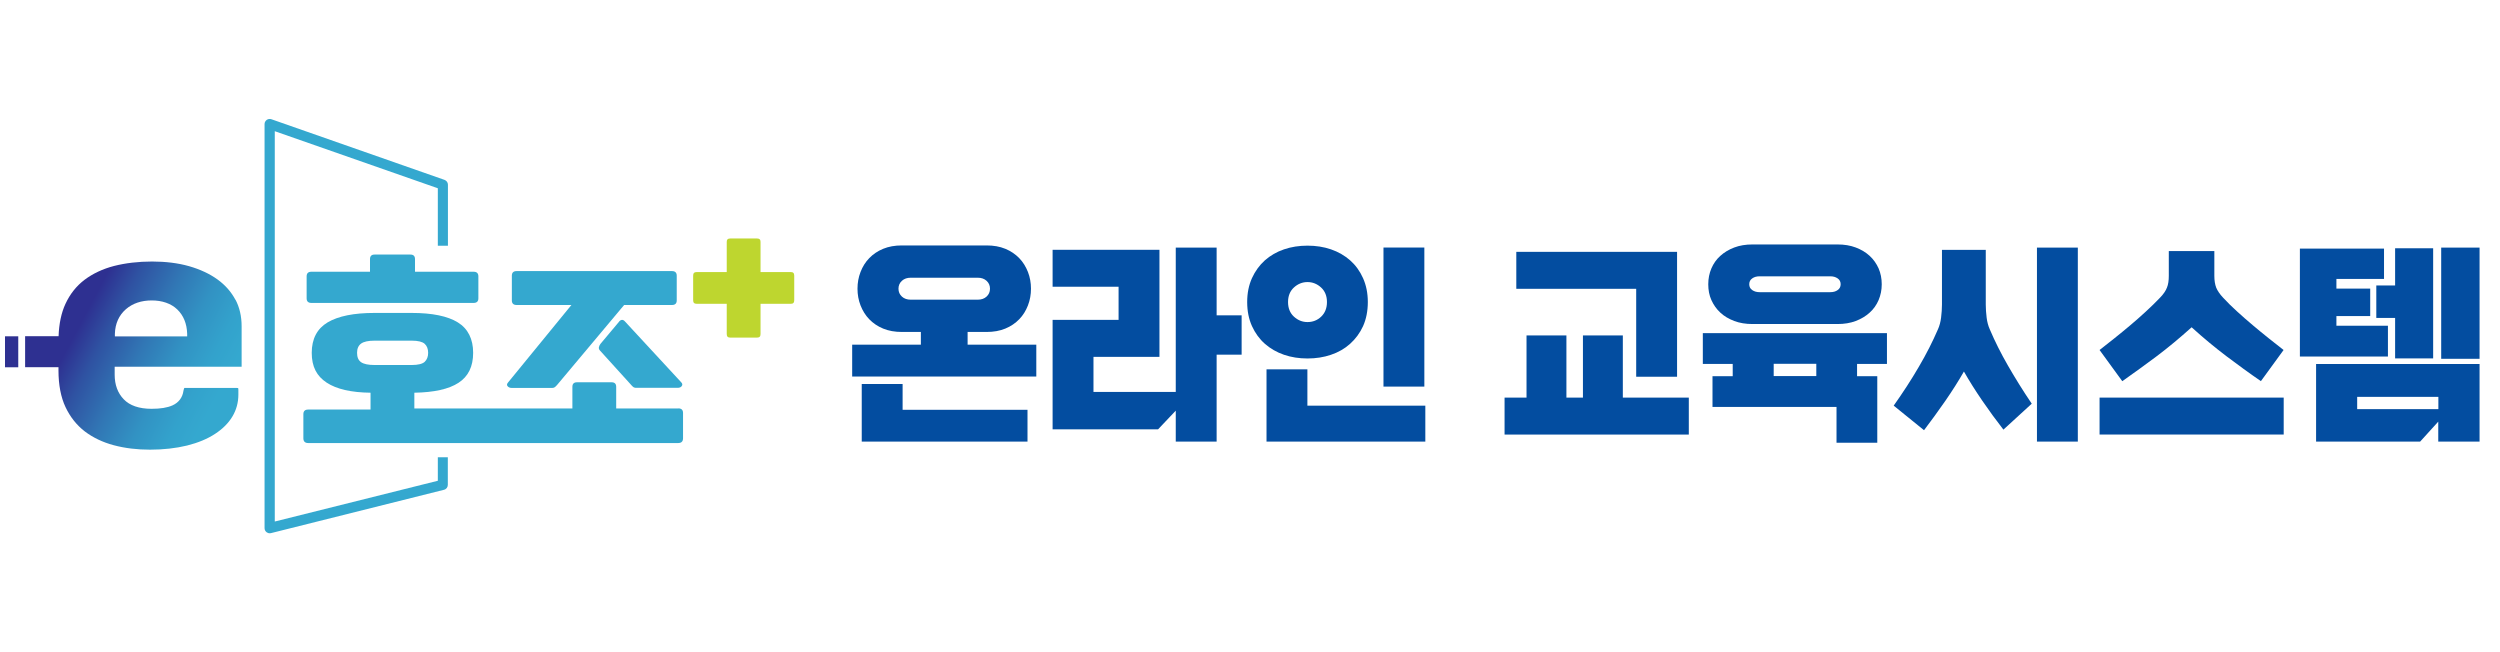
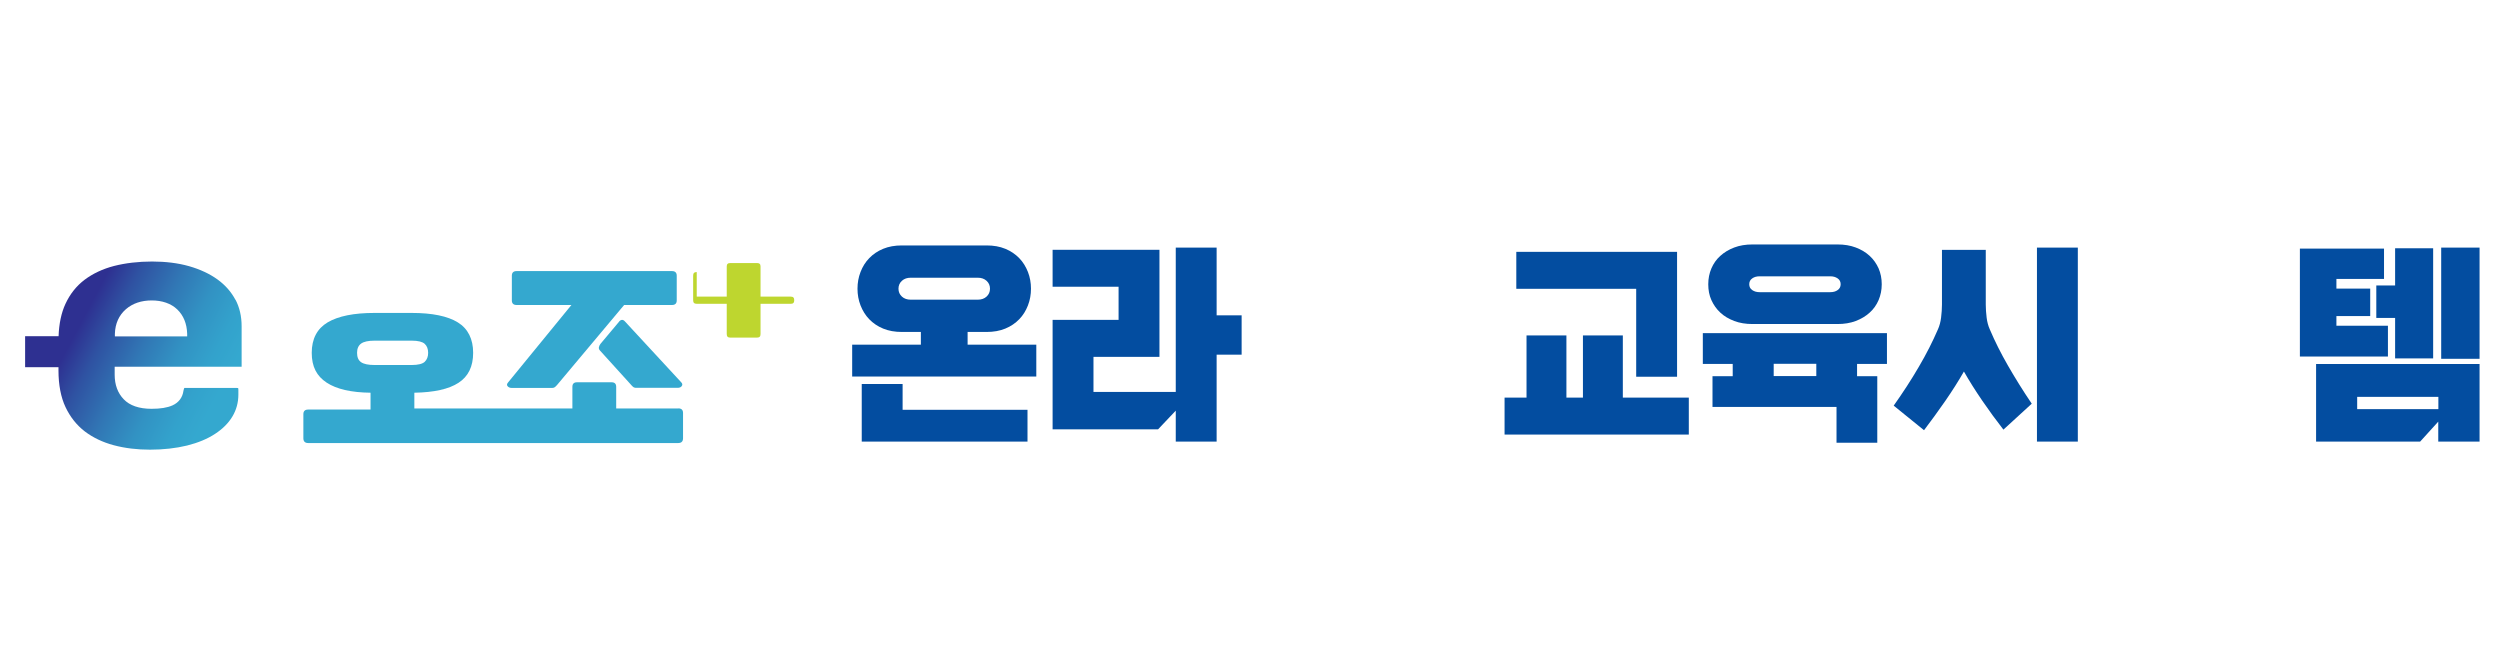
<svg xmlns="http://www.w3.org/2000/svg" xmlns:xlink="http://www.w3.org/1999/xlink" id="Layer_2" data-name="Layer 2" viewBox="0 0 230 60">
  <defs>
    <style>
      .cls-1 {
        fill: #034da0;
      }

      .cls-2 {
        fill: url(#_무제_그라디언트_2);
      }

      .cls-3 {
        fill: #fff;
        opacity: 0;
      }

      .cls-4 {
        isolation: isolate;
      }

      .cls-5 {
        fill: #34a8cf;
      }

      .cls-6 {
        fill: url(#_무제_그라디언트_2-2);
      }

      .cls-7 {
        fill: #bed62f;
      }
    </style>
    <linearGradient id="_무제_그라디언트_2" data-name="무제 그라디언트 2" x1="2.58" y1="224.87" x2="21.14" y2="234.67" gradientTransform="translate(0 -198.13)" gradientUnits="userSpaceOnUse">
      <stop offset=".27" stop-color="#2e3091" />
      <stop offset=".39" stop-color="#2f52a2" />
      <stop offset=".56" stop-color="#3177b5" />
      <stop offset=".71" stop-color="#3292c3" />
      <stop offset=".85" stop-color="#33a2cc" />
      <stop offset=".95" stop-color="#34a8cf" />
    </linearGradient>
    <linearGradient id="_무제_그라디언트_2-2" data-name="무제 그라디언트 2" x1="-.07" y1="229.9" x2="18.49" y2="239.7" xlink:href="#_무제_그라디언트_2" />
  </defs>
  <g id="_레이어_2" data-name=" 레이어 2">
    <rect class="cls-3" width="230" height="60" />
    <g id="a">
-       <path class="cls-5" d="M40.28,42.06v2.17l-15,3.75V12.07l15,5.25v5.29h.93v-5.62c0-.2-.13-.37-.31-.44l-15.93-5.58c-.14-.05-.3-.03-.43.06-.12.09-.2.23-.2.38v37.18c0,.15.07.28.18.37.08.06.18.1.29.1.04,0,.08,0,.11-.01l15.93-3.99c.21-.05.35-.24.35-.45v-2.54h-.93s0,0,0,0Z" />
-       <path class="cls-7" d="M64.1,25.03c-.23,0-.33.1-.33.33v2.26c0,.23.1.33.33.33h2.76v2.78c0,.23.1.33.33.33h2.45c.23,0,.33-.1.33-.33v-2.78h2.79c.21,0,.31-.1.31-.33v-2.26c0-.23-.1-.33-.31-.33h-2.79v-2.78c0-.21-.1-.31-.33-.31h-2.45c-.23,0-.33.1-.33.31v2.78h-2.76Z" />
+       <path class="cls-7" d="M64.1,25.03c-.23,0-.33.1-.33.33v2.26c0,.23.1.33.33.33h2.76v2.78c0,.23.1.33.33.33h2.45c.23,0,.33-.1.33-.33v-2.78h2.79c.21,0,.31-.1.31-.33c0-.23-.1-.33-.31-.33h-2.79v-2.78c0-.21-.1-.31-.33-.31h-2.45c-.23,0-.33.1-.33.31v2.78h-2.76Z" />
      <g>
        <path class="cls-5" d="M47.07,35.69h3.71c.13,0,.22-.03.3-.1s.15-.15.22-.23l6.12-7.3h4.4c.29,0,.44-.14.44-.42v-2.28c0-.28-.15-.42-.44-.42h-14.29c-.29,0-.44.14-.44.42v2.28c0,.28.15.42.44.42h5.04l-5.83,7.13c-.11.13-.13.24-.04.34.08.1.21.16.37.16h0Z" />
        <path class="cls-5" d="M62.42,37.58h-5.73v-1.99c0-.28-.14-.42-.42-.42h-3.19c-.28,0-.42.14-.42.42v1.99h-14.54v-1.45c1.81-.03,3.17-.33,4.06-.91.9-.58,1.35-1.5,1.35-2.76s-.47-2.22-1.41-2.8-2.36-.87-4.25-.87h-3.42c-1.89,0-3.33.29-4.31.87-.97.58-1.46,1.52-1.46,2.8s.46,2.14,1.37,2.74c.91.6,2.26.91,4.04.93v1.55h-5.74c-.29,0-.44.14-.44.42v2.22c0,.29.15.44.44.44h34.05c.29,0,.44-.15.44-.44v-2.33c0-.28-.15-.42-.44-.42h0ZM33.22,33.32c-.25-.17-.37-.46-.37-.86s.13-.67.37-.85c.25-.18.66-.27,1.24-.27h3.42c.58,0,.98.1,1.19.29.21.19.32.47.32.83s-.11.63-.32.83c-.21.19-.61.29-1.19.29h-3.42c-.58,0-1-.09-1.24-.26h0Z" />
        <path class="cls-5" d="M56.96,29.59l-1.72,2.05c-.07.1-.12.2-.14.3s0,.2.09.3l2.82,3.11c.07.08.14.16.22.23.08.07.17.1.3.1h3.82c.16,0,.29-.05.37-.16s.07-.22-.04-.34l-5.16-5.58c-.18-.22-.37-.23-.56-.02h0Z" />
-         <path class="cls-5" d="M28.66,27.87h14.91c.29,0,.44-.14.44-.42v-2.03c0-.28-.15-.42-.44-.42h-5.39v-1.16c0-.28-.14-.42-.42-.42h-3.3c-.28,0-.42.14-.42.42v1.16h-5.39c-.29,0-.44.14-.44.42v2.03c0,.28.15.42.44.42Z" />
      </g>
      <g>
        <path class="cls-2" d="M21.67,27.6c-.39-.74-.94-1.37-1.66-1.89-.72-.52-1.6-.93-2.61-1.22-1.02-.29-2.17-.43-3.41-.43s-2.45.14-3.5.41c-1.04.27-1.95.7-2.71,1.27-.75.57-1.34,1.31-1.76,2.22-.38.82-.59,1.82-.63,2.97h-3.08v2.85h3.07v.31c0,1.32.22,2.46.65,3.37.43.91,1.03,1.66,1.77,2.23.75.57,1.65,1,2.66,1.27,1.04.28,2.16.41,3.34.41,1.24,0,2.39-.13,3.41-.38,1-.25,1.87-.61,2.57-1.07.69-.45,1.23-.98,1.6-1.6.36-.6.55-1.28.55-2.01v-.45c0-.11-.02-.15-.02-.15,0,0-.02-.02-.15-.02h-4.67c-.07,0-.11,0-.13,0-.02.04-.05.11-.08.25-.08.62-.43,1.09-1,1.35-.49.22-1.12.32-1.94.32-1.14,0-2.01-.3-2.56-.88-.55-.57-.83-1.33-.83-2.26v-.73h11.68v-3.72c0-.92-.19-1.75-.58-2.48h0s0,0,0,0ZM10.57,30.95v-.25c.03-.93.37-1.69,1.01-2.25.62-.54,1.43-.81,2.38-.81s1.78.28,2.35.83.88,1.3.91,2.23v.25h-6.66,0Z" />
-         <rect class="cls-6" x=".46" y="30.94" width="1.22" height="2.85" />
      </g>
      <g class="cls-4">
        <g class="cls-4">
          <path class="cls-1" d="M95.34,34.64h-16.94v-2.93h6.32v-1.17h-1.75c-.64,0-1.21-.1-1.72-.31-.51-.21-.93-.5-1.28-.86-.35-.36-.61-.79-.8-1.27-.19-.49-.28-1-.28-1.54s.09-1.05.28-1.54c.19-.49.45-.91.8-1.27.35-.36.77-.65,1.28-.86s1.08-.31,1.72-.31h7.8c.64,0,1.21.1,1.72.31.51.21.93.5,1.28.86.35.36.61.79.8,1.27.19.49.28,1,.28,1.54s-.09,1.05-.28,1.54c-.19.49-.45.91-.8,1.27-.35.36-.77.65-1.28.86-.51.21-1.08.31-1.72.31h-1.75v1.17h6.32v2.93ZM94.53,40.63h-15.25v-5.3h3.76v2.37h11.49v2.93ZM89.96,27.57c.32,0,.59-.09.8-.28.21-.19.32-.43.32-.73s-.11-.54-.32-.73c-.21-.19-.48-.28-.8-.28h-6.18c-.32,0-.59.09-.8.28-.21.19-.32.43-.32.73s.11.54.32.73c.21.19.48.28.8.28h6.18Z" />
          <path class="cls-1" d="M111.93,40.63h-3.76v-2.85l-1.63,1.72h-9.7v-10.07h6.07v-3.05h-6.07v-3.4h9.83v9.85h-6.07v3.23h7.57v-13.28h3.76v6.23h2.3v3.62h-2.3v8.01Z" />
-           <path class="cls-1" d="M125.4,30.01c-.29.63-.69,1.17-1.19,1.62s-1.08.78-1.76,1.01c-.67.23-1.39.34-2.16.34s-1.49-.11-2.16-.34c-.67-.23-1.26-.57-1.76-1.01s-.9-.99-1.19-1.63-.44-1.38-.44-2.21.15-1.56.44-2.2.69-1.19,1.19-1.64c.5-.44,1.08-.78,1.76-1.01.67-.23,1.39-.34,2.16-.34s1.49.11,2.16.34c.67.23,1.26.57,1.76,1.01.5.44.9.99,1.19,1.64s.44,1.38.44,2.2-.15,1.58-.44,2.22ZM131.14,40.63h-14.62v-6.65h3.76v3.34h10.85v3.32ZM121.54,29.14c.36-.34.54-.79.54-1.35s-.18-1.01-.54-1.34c-.36-.33-.78-.5-1.25-.5s-.89.17-1.25.5c-.36.33-.54.78-.54,1.34s.18,1.01.54,1.34c.36.33.77.5,1.25.5s.9-.16,1.25-.49ZM131.04,35.57h-3.76v-12.8h3.76v12.8Z" />
          <path class="cls-1" d="M155.36,39.98h-16.94v-3.4h2.02v-5.72h3.67v5.72h1.52v-5.72h3.67v5.72h6.07v3.4ZM154.29,34.66h-3.76v-8.09h-11.03v-3.4h14.79v11.48Z" />
          <path class="cls-1" d="M172.72,40.73h-3.76v-3.29h-11.41v-2.83h1.86v-1.13h-2.75v-2.83h16.94v2.83h-2.75v1.13h1.86v6.13ZM169.06,22.49c.61,0,1.17.09,1.67.28.5.19.92.44,1.28.77.35.32.62.71.82,1.15.19.44.29.93.29,1.46s-.1,1.01-.29,1.46c-.19.44-.46.83-.82,1.15-.35.32-.78.58-1.28.77-.5.19-1.06.28-1.67.28h-7.84c-.61,0-1.17-.09-1.67-.28s-.93-.44-1.28-.77c-.35-.32-.62-.71-.82-1.15s-.29-.93-.29-1.46.1-1.01.29-1.46c.19-.44.46-.83.82-1.15.35-.32.78-.58,1.28-.77.5-.19,1.06-.28,1.67-.28h7.84ZM168.38,26.88c.27,0,.5-.06.68-.19.19-.13.28-.31.28-.54s-.09-.41-.28-.54c-.19-.13-.41-.19-.68-.19h-6.49c-.27,0-.5.06-.68.19-.19.13-.28.31-.28.54s.09.41.28.54c.19.13.41.19.68.19h6.49ZM167.1,34.6v-1.13h-3.92v1.13h3.92Z" />
          <path class="cls-1" d="M184.31,39.52c-.67-.86-1.32-1.75-1.95-2.67-.63-.92-1.19-1.81-1.68-2.67-.49.86-1.06,1.76-1.71,2.7-.65.94-1.31,1.84-1.96,2.7l-2.79-2.26c.84-1.19,1.62-2.38,2.31-3.57.7-1.19,1.28-2.34,1.76-3.45.14-.31.24-.67.29-1.08.05-.41.08-.81.08-1.2v-5.03h4.03v5.03c0,.39.03.79.08,1.2.05.41.15.77.29,1.08.47,1.11,1.03,2.22,1.68,3.35.65,1.13,1.37,2.29,2.18,3.49l-2.61,2.39ZM191.16,40.63h-3.76v-17.85h3.76v17.85Z" />
-           <path class="cls-1" d="M208.01,35.07c-1.08-.74-2.13-1.51-3.18-2.3-1.04-.79-2.11-1.67-3.2-2.66-1.09.98-2.16,1.87-3.21,2.66-1.05.79-2.11,1.55-3.17,2.3l-2.09-2.87c.43-.34.89-.7,1.37-1.08s.96-.78,1.45-1.19c.49-.41.96-.83,1.43-1.26.47-.43.91-.86,1.32-1.29.31-.32.52-.63.63-.92.12-.29.17-.65.17-1.08v-2.28h4.19v2.28c0,.43.06.79.17,1.08.12.29.33.6.63.92.4.43.83.86,1.31,1.29.47.43.95.85,1.44,1.26.49.41.97.81,1.45,1.19.48.38.94.75,1.37,1.08l-2.09,2.87ZM210.1,39.98h-16.94v-3.4h16.94v3.4Z" />
          <path class="cls-1" d="M219.7,32.8h-8.11v-9.93h7.74v2.79h-4.38v.89h3.11v2.53h-3.11v.89h4.74v2.83ZM228.12,40.63h-3.8v-1.84l-1.67,1.84h-9.57v-7.14h15.04v7.14ZM224.33,37.64v-1.13h-7.47v1.13h7.47ZM223.85,32.97h-3.5v-3.72h-1.73v-2.99h1.73v-3.42h3.5v10.13ZM228.12,33.01h-3.53v-10.23h3.53v10.23Z" />
        </g>
      </g>
    </g>
  </g>
</svg>